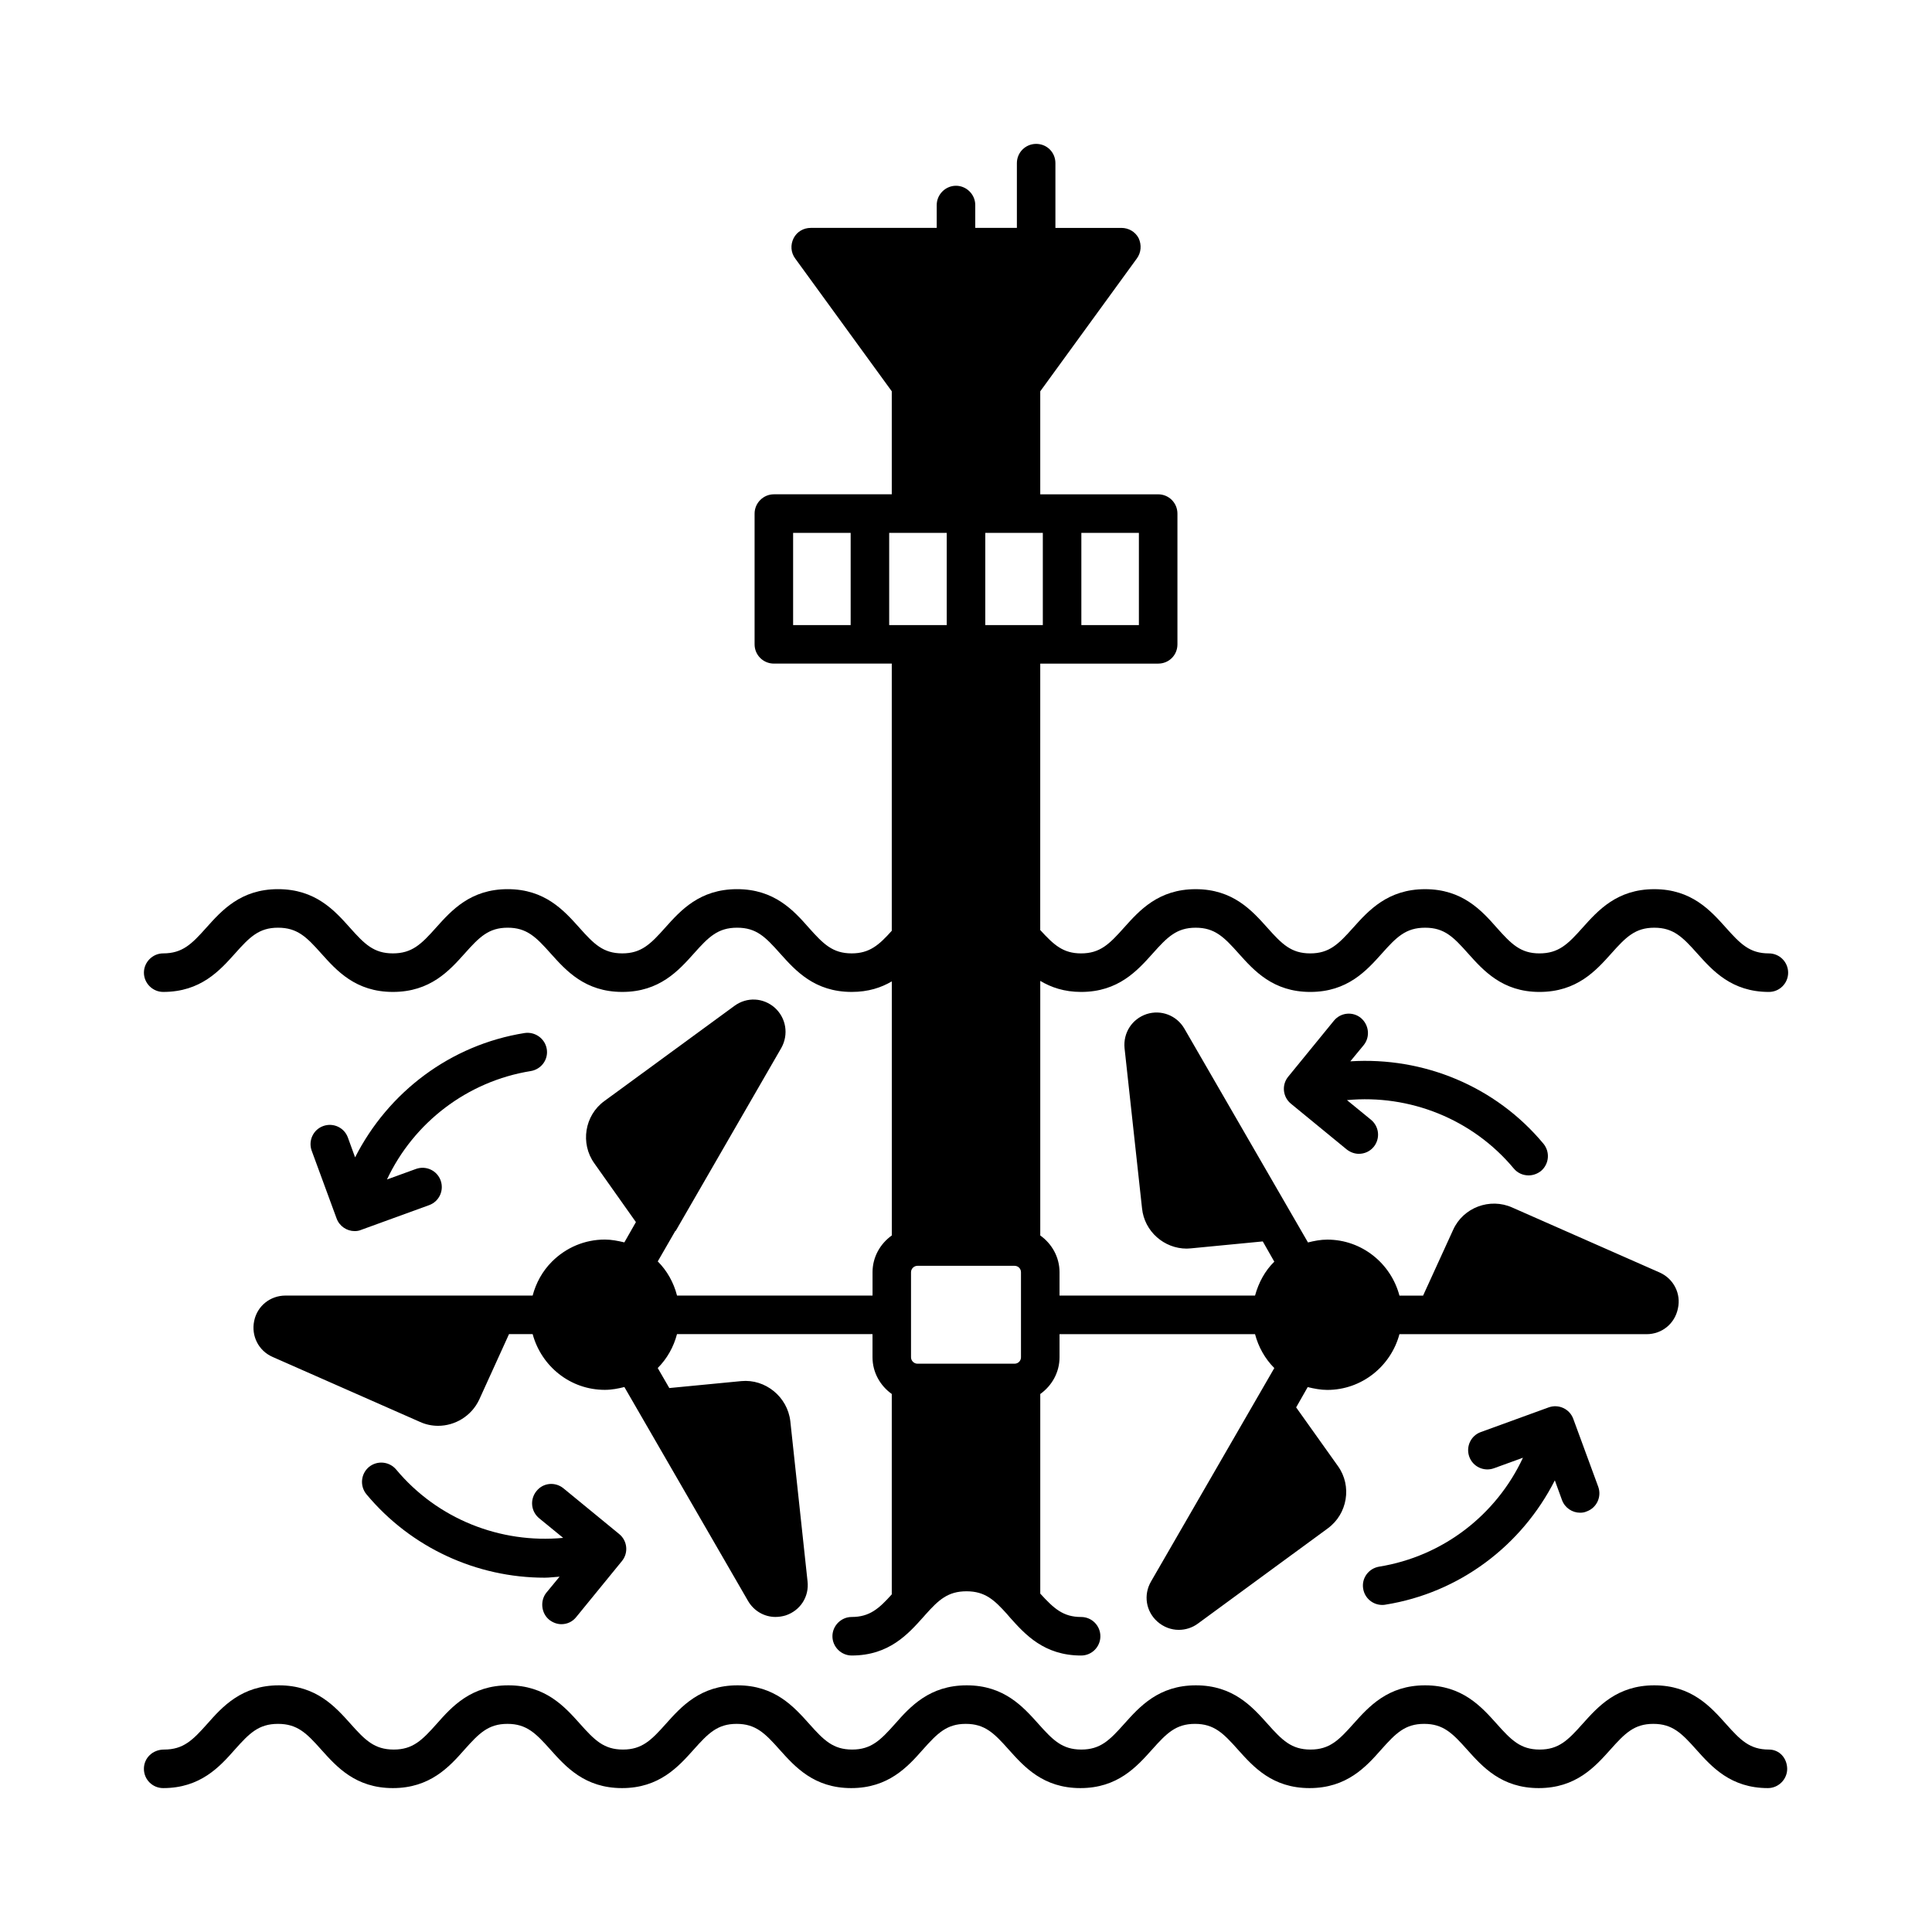
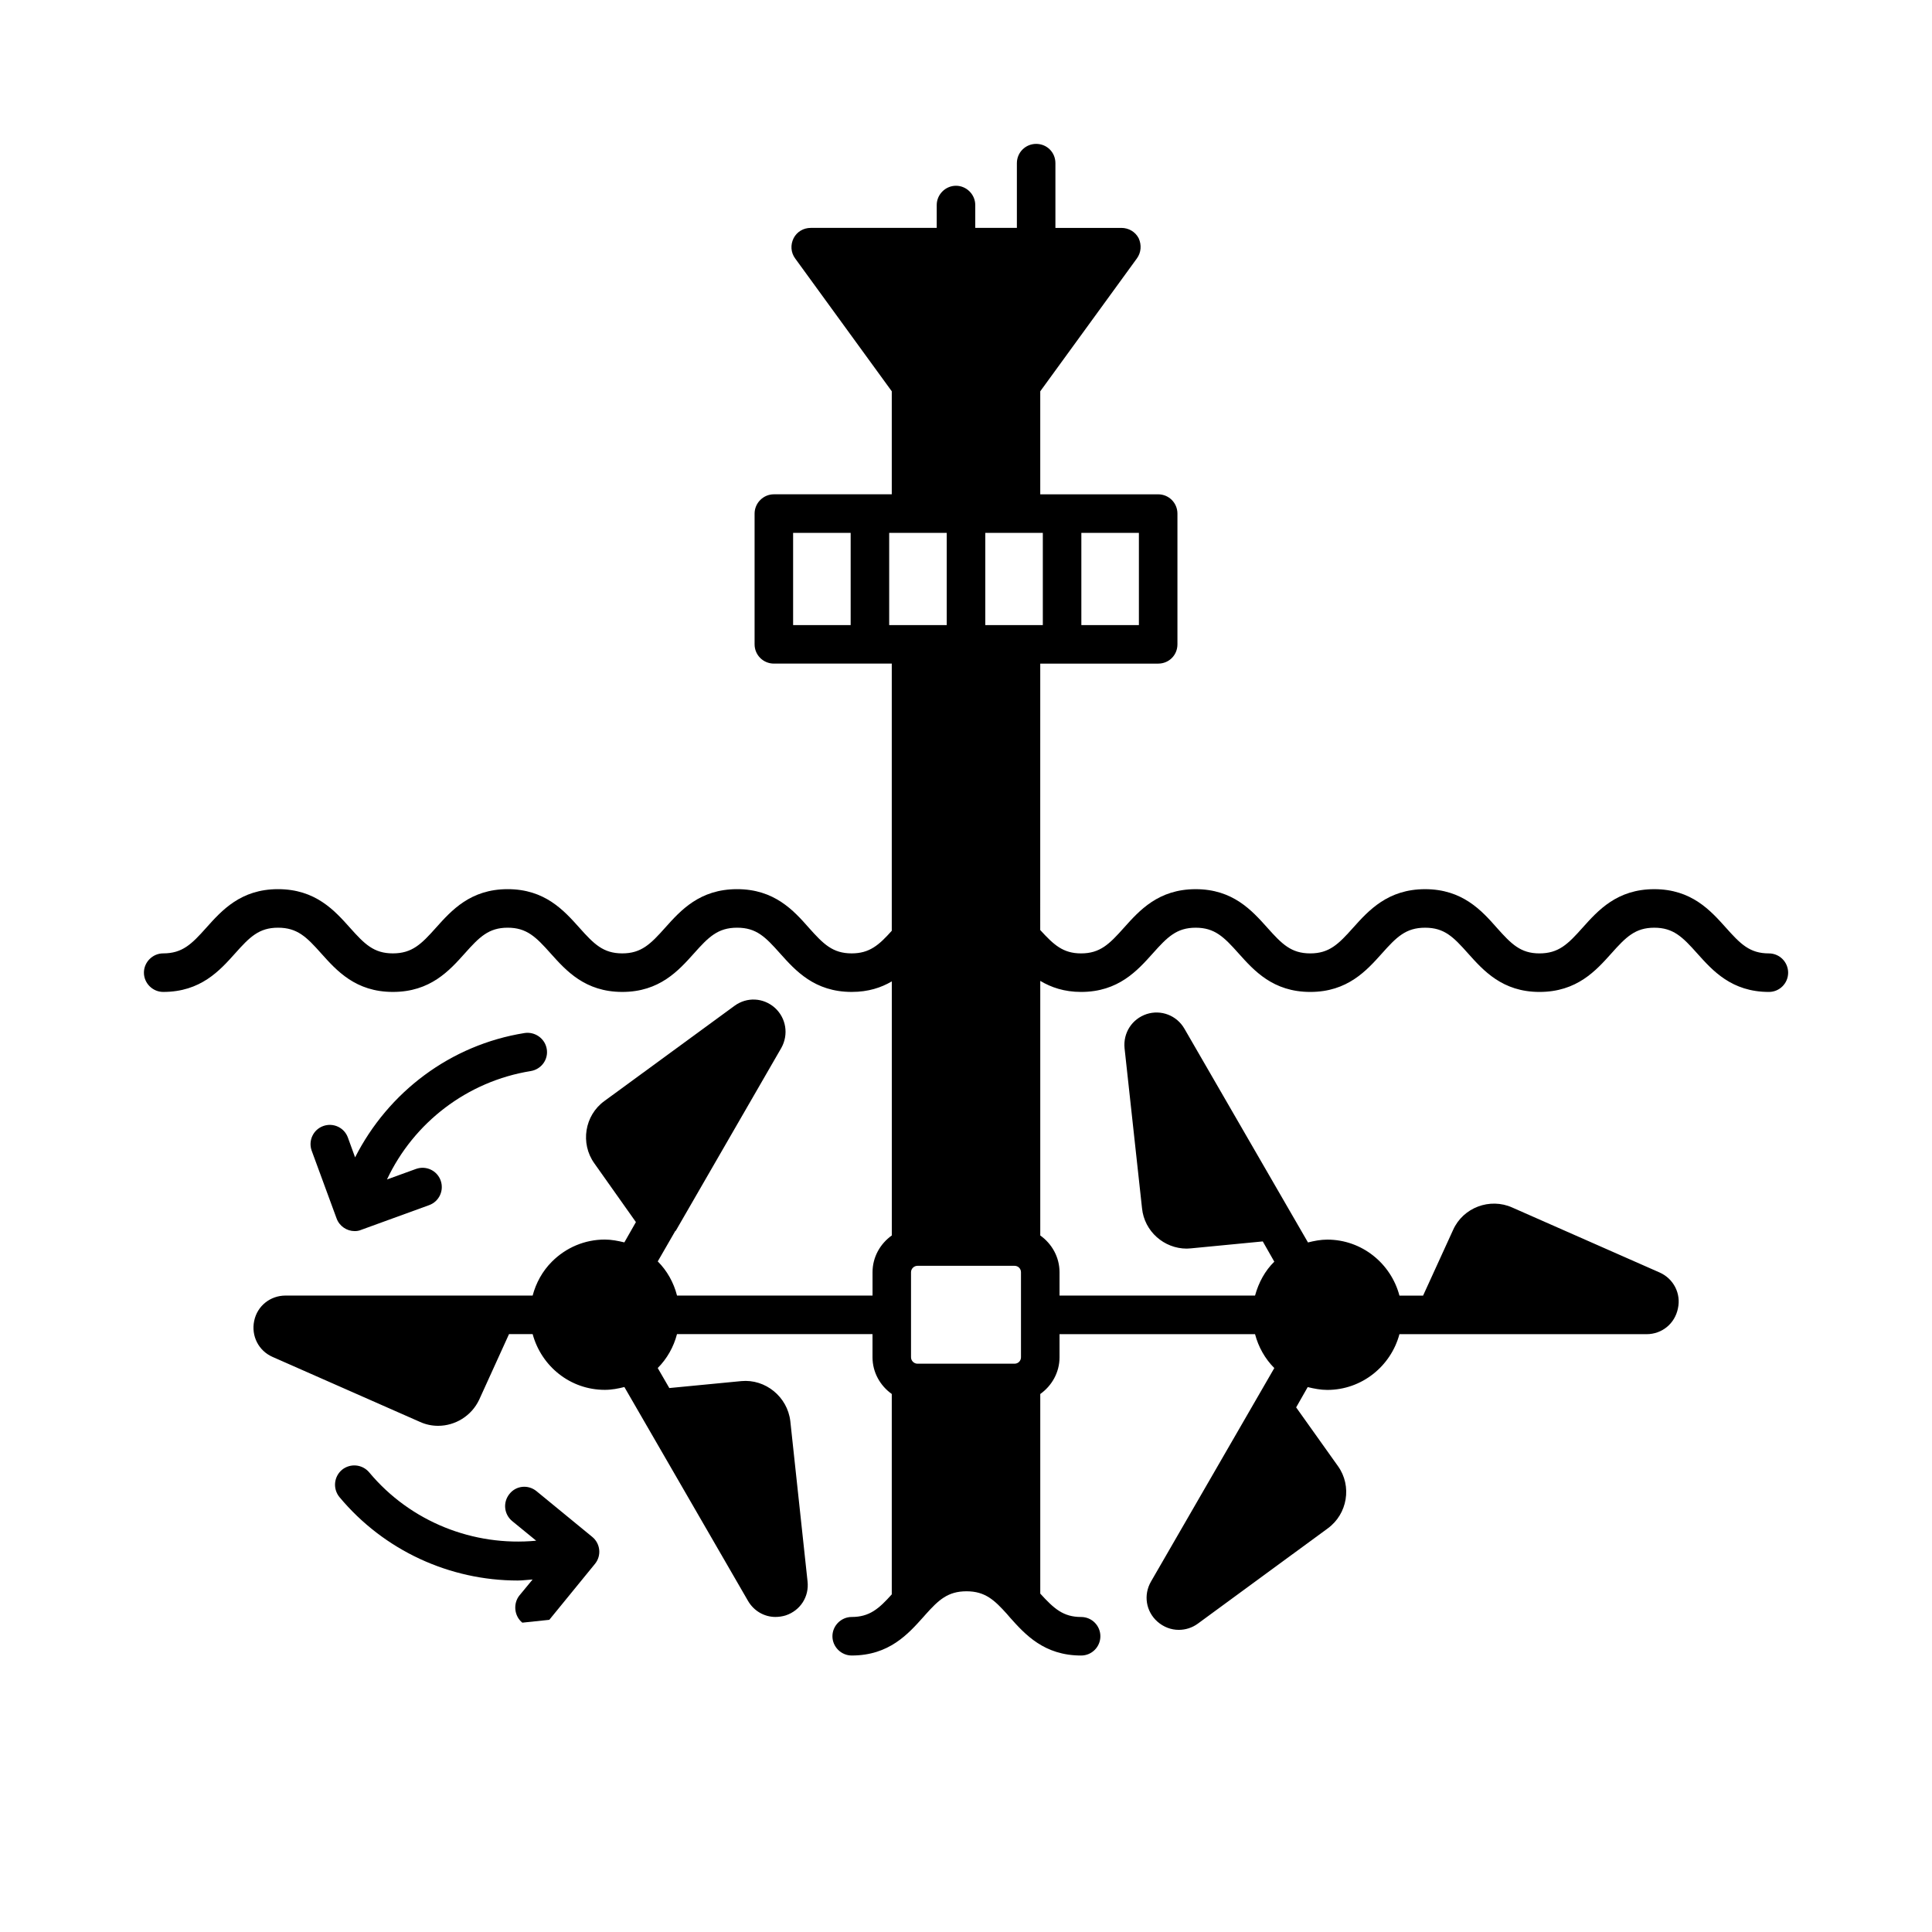
<svg xmlns="http://www.w3.org/2000/svg" fill="#000000" width="800px" height="800px" version="1.1" viewBox="144 144 512 512">
  <g>
-     <path d="m612.76 607.65c-5.039 0-7.488-2.449-11.371-6.809-4.086-4.562-9.121-10.211-18.996-10.211-9.871 0-14.91 5.652-18.996 10.211-3.879 4.356-6.332 6.809-11.371 6.809-5.039 0-7.488-2.449-11.371-6.809-4.086-4.562-9.121-10.211-18.996-10.211-9.871 0-14.91 5.652-18.996 10.211-3.879 4.356-6.332 6.809-11.371 6.809-5.039 0-7.488-2.449-11.371-6.809-4.086-4.562-9.121-10.211-18.996-10.211-9.871 0-14.91 5.652-18.996 10.211-3.879 4.356-6.332 6.809-11.371 6.809-5.039 0-7.488-2.449-11.371-6.809-4.086-4.562-9.121-10.211-18.996-10.211-9.871 0-14.977 5.652-18.996 10.211-3.879 4.356-6.332 6.809-11.371 6.809-5.039 0-7.488-2.449-11.371-6.809-4.086-4.562-9.121-10.211-18.996-10.211-9.871 0-14.91 5.652-18.996 10.211-3.879 4.356-6.332 6.809-11.371 6.809-5.039 0-7.488-2.449-11.371-6.809-4.086-4.562-9.121-10.211-18.996-10.211-9.871 0-14.977 5.652-18.996 10.211-3.879 4.356-6.332 6.809-11.371 6.809-5.106 0-7.559-2.449-11.438-6.809-4.086-4.562-9.121-10.211-18.996-10.211-9.871 0-14.977 5.652-18.996 10.211-3.879 4.356-6.332 6.809-11.438 6.809-3.035 0-5.348 2.246-5.348 5.109 0 2.859 2.312 5.106 5.106 5.106 9.871 0 14.977-5.652 18.996-10.211 3.879-4.356 6.332-6.809 11.438-6.809s7.559 2.449 11.438 6.809c4.086 4.562 9.121 10.211 18.996 10.211 9.871 0 14.977-5.652 18.996-10.211 3.879-4.356 6.332-6.809 11.371-6.809 5.039 0 7.488 2.449 11.371 6.809 4.086 4.562 9.121 10.211 18.996 10.211 9.871 0 14.91-5.652 18.996-10.211 3.879-4.356 6.332-6.809 11.371-6.809 5.039 0 7.488 2.449 11.371 6.809 4.086 4.562 9.121 10.211 18.996 10.211 9.871 0 14.977-5.652 18.996-10.211 3.879-4.356 6.332-6.809 11.371-6.809 5.039 0 7.488 2.449 11.371 6.809 4.086 4.562 9.121 10.211 18.996 10.211 9.871 0 14.91-5.652 18.996-10.211 3.879-4.356 6.332-6.809 11.371-6.809 5.039 0 7.488 2.449 11.371 6.809 4.086 4.562 9.121 10.211 18.996 10.211 9.871 0 14.977-5.652 18.996-10.211 3.879-4.356 6.332-6.809 11.371-6.809 5.039 0 7.488 2.449 11.371 6.809 4.086 4.562 9.121 10.211 18.996 10.211 9.871 0 14.91-5.652 18.996-10.211 3.879-4.356 6.332-6.809 11.371-6.809 5.039 0 7.488 2.449 11.371 6.809 4.086 4.562 9.121 10.211 18.996 10.211 2.793 0 5.106-2.316 5.106-5.106-0.031-2.793-2.004-5.109-4.863-5.109z" />
    <path d="m612.76 396.66c-5.039 0-7.488-2.449-11.371-6.809-4.086-4.562-9.121-10.211-18.996-10.211-9.871 0-14.91 5.652-18.996 10.211-3.879 4.356-6.332 6.809-11.438 6.809-4.969 0-7.422-2.449-11.301-6.809-4.016-4.562-9.121-10.211-18.996-10.211-9.871 0-14.977 5.652-19.062 10.211-3.879 4.356-6.332 6.809-11.371 6.809-5.039 0-7.488-2.449-11.371-6.809-4.086-4.562-9.121-10.211-18.996-10.211-9.871 0-14.91 5.652-18.996 10.211-3.879 4.356-6.332 6.809-11.371 6.809-4.766 0-7.215-2.246-10.824-6.195l0.008-70.602h31.25c2.859 0 5.106-2.246 5.106-5.106v-34.652c0-2.793-2.246-5.106-5.106-5.106h-31.25v-27.301l25.598-35.199c1.156-1.566 1.293-3.609 0.477-5.379-0.887-1.703-2.656-2.723-4.562-2.723h-17.496v-17.16c0-2.859-2.246-5.106-5.106-5.106-2.793 0-5.106 2.246-5.106 5.106v17.156h-11.031v-6.059c0-2.793-2.316-5.106-5.106-5.106-2.793 0-5.106 2.316-5.106 5.106v6.059h-33.359c-1.973 0-3.676 1.02-4.562 2.723-0.887 1.77-0.75 3.812 0.41 5.379l25.598 35.199v27.301h-31.25c-2.793 0-5.106 2.316-5.106 5.106v34.652c0 2.859 2.316 5.106 5.106 5.106h31.25v70.805c-3.402 3.812-5.922 5.992-10.621 5.992-5.039 0-7.488-2.449-11.371-6.809-4.016-4.562-9.121-10.211-18.996-10.211-9.941 0-14.977 5.652-19.062 10.211-3.879 4.356-6.332 6.809-11.371 6.809-5.039 0-7.488-2.449-11.371-6.809-4.086-4.562-9.121-10.211-18.996-10.211-9.871 0-14.91 5.652-18.996 10.211-3.879 4.356-6.332 6.809-11.438 6.809-5.039 0-7.488-2.449-11.371-6.809-4.086-4.562-9.121-10.211-19.062-10.211-9.871 0-14.91 5.652-18.996 10.211-3.879 4.356-6.332 6.809-11.438 6.809-2.785 0.004-5.098 2.316-5.098 5.109s2.316 5.106 5.106 5.106c9.941 0 14.977-5.652 19.062-10.211 3.879-4.356 6.332-6.809 11.371-6.809 5.106 0 7.559 2.449 11.438 6.809 4.086 4.562 9.121 10.211 18.996 10.211 9.941 0 14.977-5.652 19.062-10.211 3.879-4.356 6.332-6.809 11.371-6.809 5.039 0 7.488 2.449 11.371 6.809 4.086 4.562 9.121 10.211 18.996 10.211 9.871 0 14.91-5.652 18.996-10.211 3.879-4.356 6.332-6.809 11.438-6.809s7.488 2.449 11.371 6.809c4.086 4.562 9.121 10.211 18.996 10.211 4.426 0 7.828-1.156 10.621-2.793v67.332c-3.062 2.18-5.106 5.719-5.106 9.734v6.195h-51.812c-0.887-3.473-2.656-6.606-5.106-9.055l4.629-8.035c0.066-0.066 0.066-0.066 0.137-0.066l27.98-48.477c1.973-3.539 1.293-7.898-1.703-10.621-3.062-2.723-7.422-2.926-10.688-0.543l-34.52 25.258c-5.242 3.812-6.398 11.234-2.656 16.477l11.031 15.59-3.062 5.379c-1.703-0.41-3.402-0.75-5.176-0.75-5.309 0-10.281 2.109-14.023 5.856-2.519 2.519-4.223 5.652-5.106 8.988h-65.496c-4.016 0-7.488 2.723-8.305 6.738-0.816 3.949 1.156 7.898 4.902 9.531l39.078 17.227c1.496 0.68 3.133 1.02 4.766 1.02 4.492 0 8.852-2.586 10.895-6.945l7.898-17.359h6.262c2.316 8.512 9.941 14.773 19.133 14.773 1.84 0 3.539-0.34 5.176-0.75l32.746 56.645c1.566 2.723 4.356 4.289 7.285 4.289 0.887 0 1.84-0.137 2.723-0.41 3.879-1.293 6.262-4.969 5.785-9.055l-4.562-42.414c-0.75-6.469-6.606-11.234-13.004-10.621l-19.062 1.84-3.07-5.305c2.449-2.449 4.223-5.582 5.106-8.988h51.812v6.129c0 4.016 2.043 7.559 5.106 9.734v53.105c-3.402 3.812-5.922 5.992-10.621 5.992-2.793 0-5.106 2.316-5.106 5.106 0 2.793 2.316 5.106 5.106 5.106 9.941 0 14.977-5.719 19.062-10.281l0.477-0.543c3.473-3.879 5.922-6.195 10.895-6.195 4.969 0 7.422 2.383 10.688 5.992l0.816 0.953c4.016 4.492 9.055 10.078 18.859 10.078 2.859 0 5.106-2.316 5.106-5.106 0-2.793-2.246-5.106-5.106-5.106-4.766 0-7.215-2.246-10.824-6.195v-52.898c3.062-2.18 5.106-5.719 5.106-9.734v-6.129h51.812c0.887 3.402 2.656 6.535 5.106 8.988l-32.68 56.578c-2.043 3.539-1.363 7.898 1.703 10.621 1.633 1.43 3.609 2.18 5.652 2.18 1.77 0 3.539-0.543 5.039-1.633l34.449-25.258c5.242-3.812 6.469-11.234 2.723-16.477l-11.098-15.59 3.062-5.379c1.703 0.41 3.402 0.75 5.176 0.75 9.191 0 16.883-6.332 19.133-14.773h65.496c4.086 0 7.488-2.793 8.305-6.809 0.887-3.949-1.156-7.898-4.832-9.531l-39.078-17.227c-5.922-2.656-13.004 0-15.66 5.922l-7.965 17.43h-6.262c-2.246-8.512-9.941-14.844-19.133-14.844-1.77 0-3.473 0.34-5.106 0.75l-32.746-56.645c-2.043-3.539-6.195-5.106-10.008-3.879-3.879 1.293-6.262 4.969-5.856 9.055l4.629 42.414c0.613 6.129 5.856 10.688 11.848 10.688 0.34 0 0.75-0.066 1.09-0.066l19.062-1.84 3.055 5.367c-2.449 2.383-4.152 5.516-5.106 8.988h-51.812v-6.195c0-4.016-2.043-7.559-5.106-9.734v-67.469c2.859 1.703 6.332 2.926 10.824 2.926 9.871 0 14.91-5.652 18.996-10.211 3.879-4.356 6.332-6.809 11.371-6.809 5.039 0 7.488 2.449 11.371 6.809 4.086 4.562 9.121 10.211 18.996 10.211 9.871 0 14.91-5.652 18.996-10.211 3.879-4.356 6.332-6.809 11.438-6.809s7.488 2.449 11.371 6.809c4.086 4.562 9.121 10.211 18.926 10.211 9.941 0 14.977-5.652 19.062-10.211 3.879-4.356 6.332-6.809 11.371-6.809 5.039 0 7.488 2.449 11.371 6.809 4.086 4.562 9.121 10.211 18.996 10.211 2.859 0 5.106-2.316 5.106-5.106-0.008-2.793-2.254-5.106-5.113-5.106zm-182.19-111.45h15.25v24.441h-15.25zm-61.137 24.441h-15.25v-24.441h15.25zm10.211 0v-24.441h15.25v24.441zm34.926 194.04c0 0.953-0.75 1.703-1.703 1.703h-25.734c-0.887 0-1.703-0.75-1.703-1.703v-22.535c0-0.953 0.816-1.703 1.703-1.703h25.734c0.953 0 1.703 0.75 1.703 1.703zm-9.461-194.04v-24.441h15.25v24.441z" />
-     <path d="m509.48 559.18c-2.793 0.477-4.699 3.062-4.223 5.856 0.41 2.519 2.586 4.289 5.039 4.289 0.273 0 0.543 0 0.816-0.066 19.676-3.133 36.152-15.66 44.934-32.953l1.906 5.242c0.75 2.043 2.723 3.336 4.766 3.336 0.613 0 1.156-0.066 1.77-0.34 2.656-0.953 4.016-3.879 3.062-6.535l-6.606-17.973c-0.953-2.656-3.879-4.016-6.535-3.062l-17.973 6.535c-2.656 0.953-4.016 3.879-3.062 6.535s3.879 4.016 6.535 3.062l7.691-2.793c-7.078 15.184-21.238 26.145-38.121 28.867z" />
-     <path d="m545.15 453.65c1.02 1.227 2.449 1.84 3.949 1.84 1.156 0 2.316-0.41 3.269-1.156 2.18-1.84 2.449-5.039 0.68-7.215-12.73-15.32-31.863-23.078-51.199-21.855l3.539-4.289c1.77-2.18 1.43-5.379-0.75-7.215-2.18-1.77-5.379-1.43-7.148 0.75l-12.117 14.844c-1.77 2.18-1.43 5.379 0.75 7.148l14.773 12.117c0.953 0.75 2.109 1.156 3.199 1.156 1.496 0 2.926-0.613 3.949-1.84 1.77-2.18 1.496-5.379-0.75-7.215l-6.332-5.176c16.547-1.57 33.227 4.965 44.188 18.105z" />
    <path d="m284.67 427.84c2.793-0.477 4.699-3.062 4.223-5.856s-3.133-4.629-5.856-4.223c-19.676 3.133-36.152 15.66-44.934 32.953l-1.906-5.242c-0.953-2.656-3.879-4.016-6.535-3.062-2.656 0.953-4.016 3.879-3.062 6.535l6.606 17.973c0.75 2.043 2.723 3.336 4.766 3.336 0.543 0 1.156-0.066 1.77-0.34l17.973-6.535c2.656-0.953 4.016-3.879 3.062-6.535-0.953-2.656-3.879-4.016-6.535-3.062l-7.691 2.793c7.074-15.051 21.234-26.012 38.121-28.734z" />
-     <path d="m289.57 573.27c0.953 0.75 2.109 1.156 3.199 1.156 1.496 0 2.926-0.613 3.949-1.906l12.117-14.844c1.77-2.18 1.43-5.379-0.75-7.148l-14.773-12.117c-2.18-1.77-5.379-1.496-7.148 0.75-1.77 2.18-1.496 5.379 0.75 7.215l6.332 5.176c-16.613 1.566-33.293-4.969-44.254-18.109-1.84-2.18-5.039-2.449-7.215-0.68-2.18 1.84-2.449 5.039-0.68 7.215 11.848 14.23 29.277 22.125 47.25 22.125 1.293 0 2.656-0.203 3.949-0.273l-3.539 4.289c-1.641 2.113-1.367 5.379 0.812 7.152z" />
+     <path d="m289.57 573.27l12.117-14.844c1.77-2.18 1.43-5.379-0.75-7.148l-14.773-12.117c-2.18-1.77-5.379-1.496-7.148 0.75-1.77 2.18-1.496 5.379 0.75 7.215l6.332 5.176c-16.613 1.566-33.293-4.969-44.254-18.109-1.84-2.18-5.039-2.449-7.215-0.68-2.18 1.84-2.449 5.039-0.68 7.215 11.848 14.23 29.277 22.125 47.25 22.125 1.293 0 2.656-0.203 3.949-0.273l-3.539 4.289c-1.641 2.113-1.367 5.379 0.812 7.152z" />
  </g>
</svg>